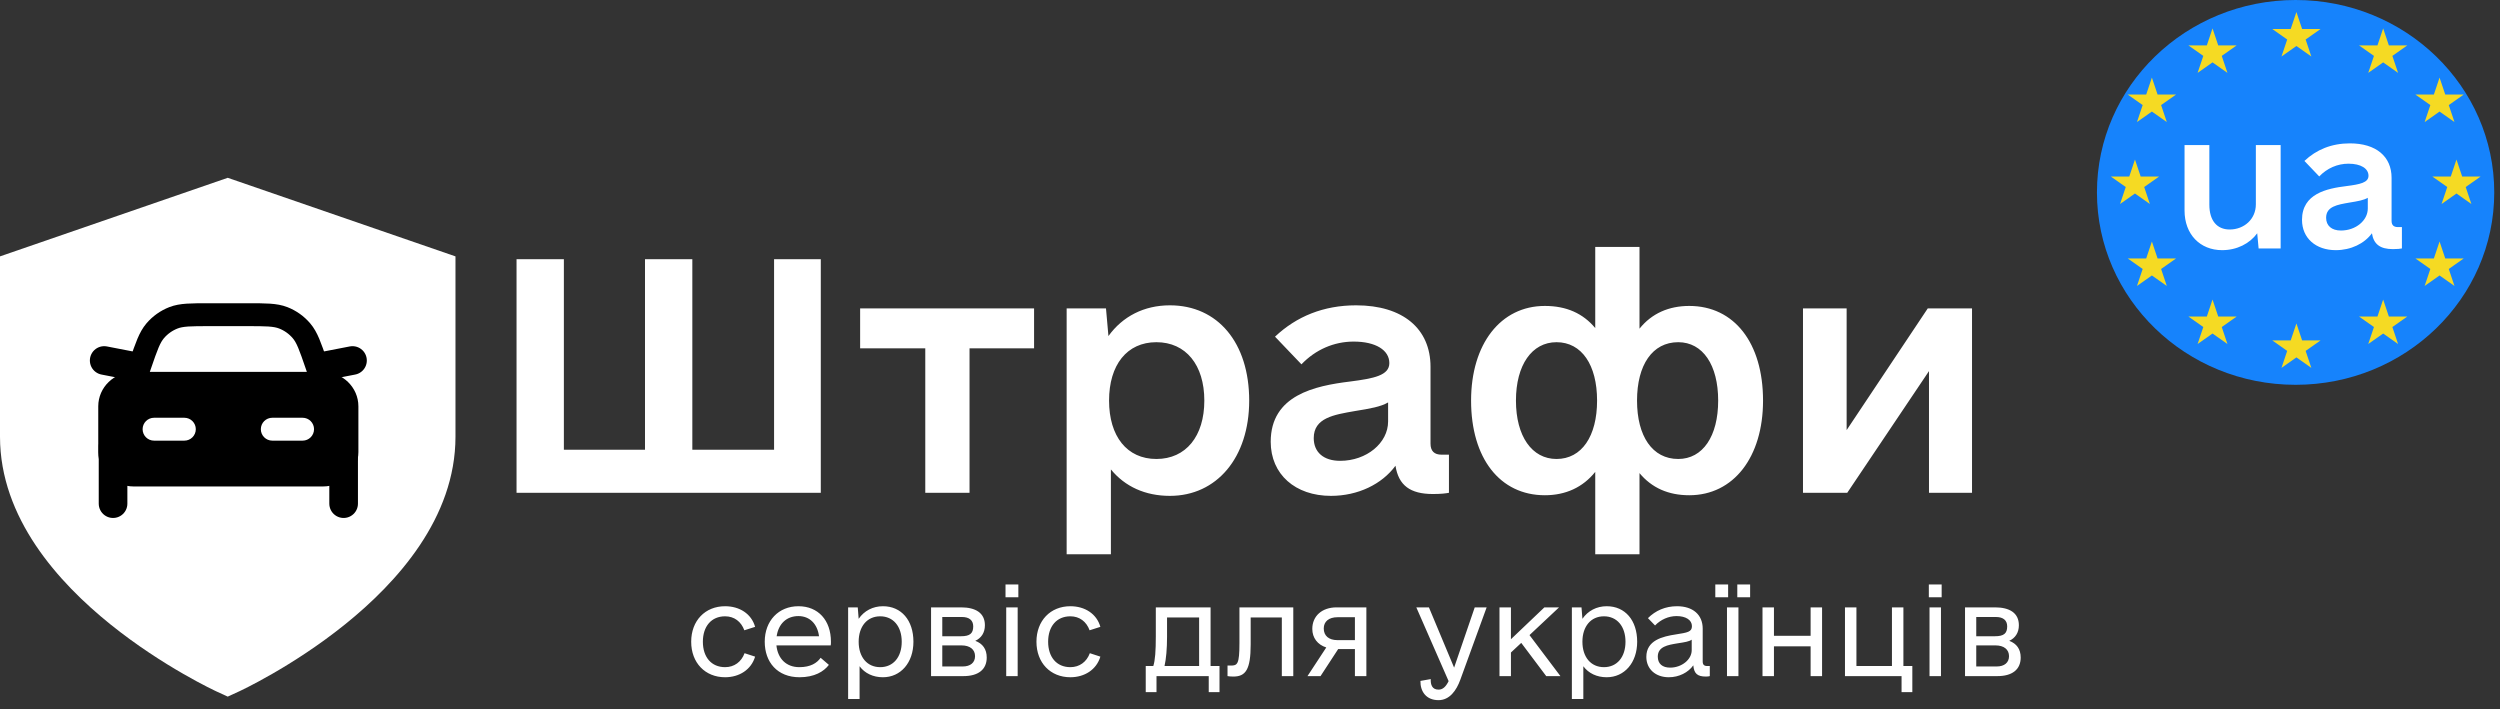
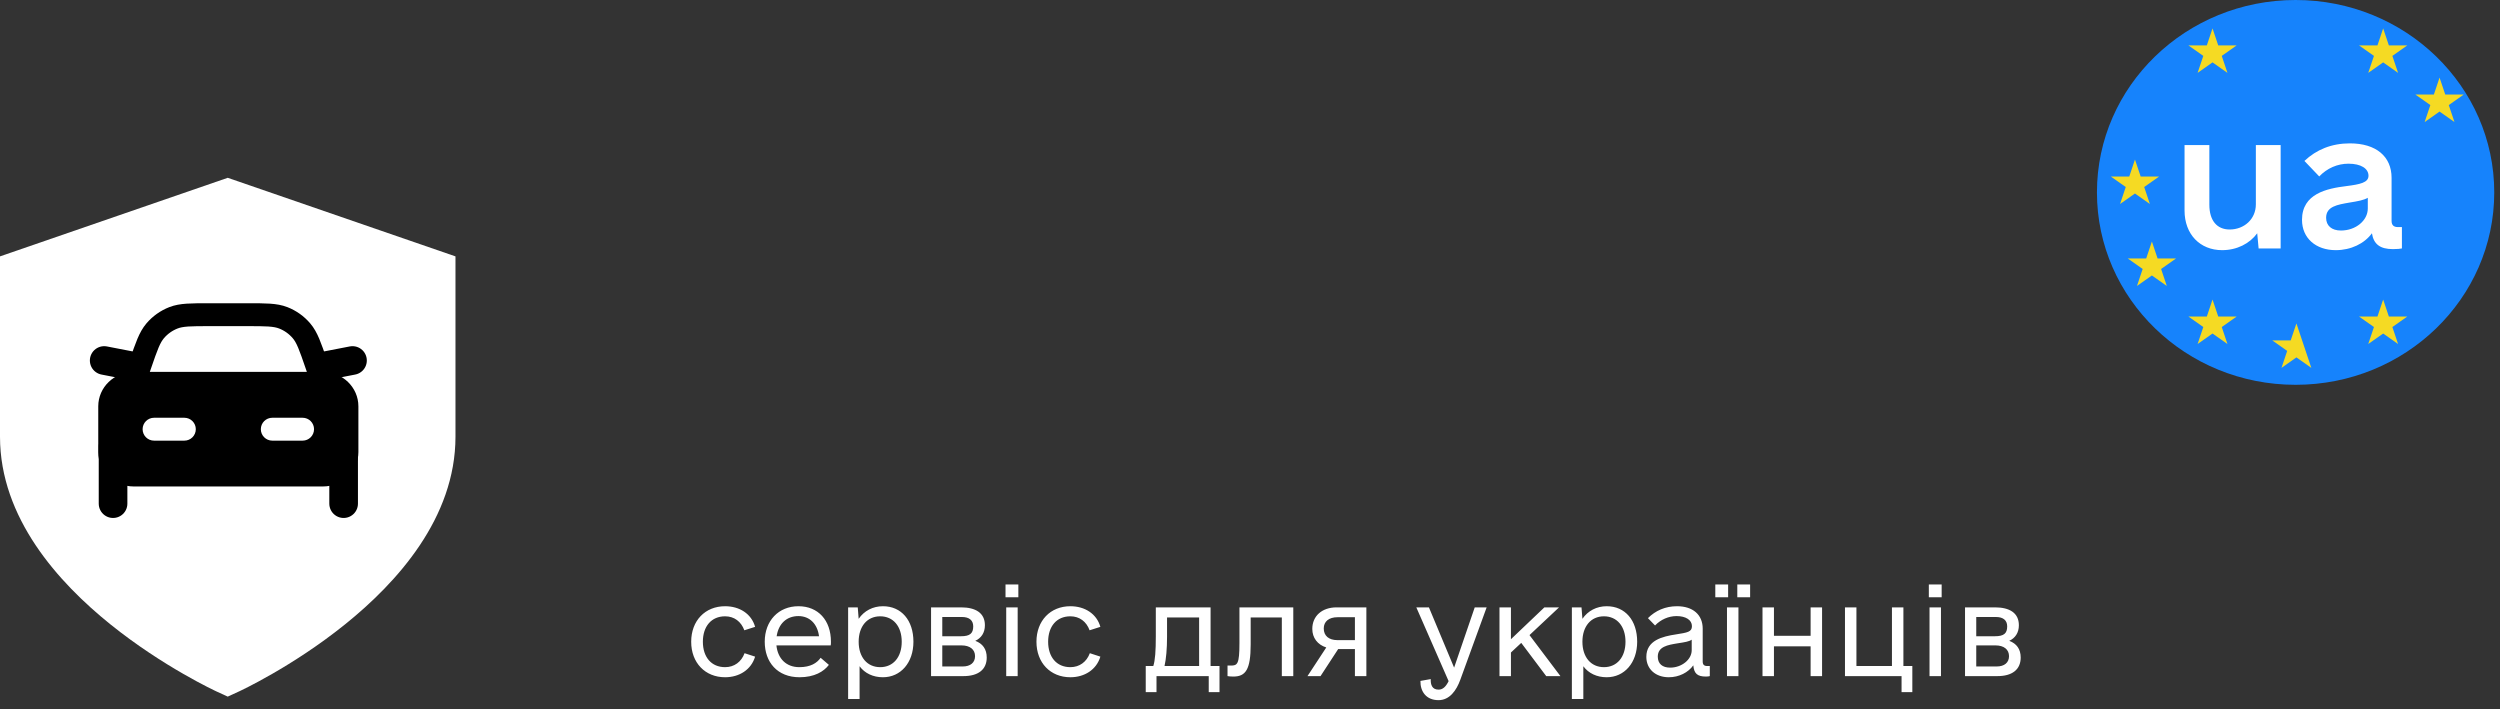
<svg xmlns="http://www.w3.org/2000/svg" width="208" height="59" viewBox="0 0 208 59" fill="none">
  <rect x="0" y="0" width="208" height="59" fill="#333333" stroke="none" />
-   <path d="M64.403 21.567H68.29V41H42.976V21.567H46.914V37.42H53.664V21.567H57.602V37.42H64.403V21.567ZM86.035 25.658V28.982H80.665V41H76.983V28.982H71.563V25.658H86.035ZM97.336 25.403C101.325 25.403 103.933 28.522 103.933 33.329C103.933 38.085 101.223 41.256 97.336 41.256C95.291 41.256 93.603 40.489 92.427 39.057V46.114H88.745V25.658H92.018L92.222 27.96C93.399 26.323 95.189 25.403 97.336 25.403ZM96.211 38.187C98.666 38.187 100.2 36.295 100.2 33.329C100.2 30.363 98.666 28.471 96.211 28.471C93.757 28.471 92.274 30.363 92.274 33.329C92.274 36.295 93.757 38.187 96.211 38.187ZM119.939 37.829H120.553V41C120.297 41.051 119.888 41.102 119.223 41.102C117.331 41.102 116.36 40.386 116.104 38.75C114.979 40.284 112.985 41.256 110.735 41.256C107.769 41.256 105.723 39.466 105.723 36.755C105.723 32.869 109.405 32.102 112.32 31.744C114.314 31.488 115.593 31.233 115.593 30.21C115.593 29.136 114.468 28.42 112.627 28.42C110.99 28.42 109.456 29.085 108.28 30.312L106.081 28.011C107.871 26.323 110.121 25.403 112.831 25.403C116.718 25.403 119.019 27.346 119.019 30.517V36.909C119.019 37.523 119.326 37.829 119.939 37.829ZM111.502 38.341C113.701 38.341 115.49 36.858 115.49 35.068V33.483C114.877 33.84 114.007 33.994 112.729 34.199C110.99 34.505 109.303 34.761 109.303 36.449C109.303 37.625 110.121 38.341 111.502 38.341ZM140.548 25.454C144.281 25.454 146.685 28.522 146.685 33.329C146.685 38.034 144.23 41.204 140.548 41.204C138.809 41.204 137.429 40.591 136.406 39.363V46.114H132.724V39.261C131.701 40.54 130.269 41.204 128.531 41.204C124.798 41.204 122.394 38.136 122.394 33.329C122.394 28.624 124.849 25.454 128.531 25.454C130.32 25.454 131.701 26.067 132.724 27.295V20.545H136.406V27.346C137.429 26.067 138.861 25.454 140.548 25.454ZM129.502 38.187C131.599 38.187 132.877 36.295 132.877 33.329C132.877 30.363 131.599 28.471 129.502 28.471C127.457 28.471 126.127 30.363 126.127 33.329C126.127 36.295 127.457 38.187 129.502 38.187ZM139.628 38.187C141.673 38.187 142.952 36.295 142.952 33.329C142.952 30.363 141.673 28.471 139.628 28.471C137.48 28.471 136.201 30.363 136.201 33.329C136.201 36.295 137.48 38.187 139.628 38.187ZM160.39 25.658H164.072V41H160.492V30.875L153.691 41H150.009V25.658H153.64V35.784L160.39 25.658Z" fill="white" />
  <path d="M60.328 56.347C58.669 56.347 57.507 55.146 57.507 53.393C57.507 51.639 58.669 50.438 60.328 50.438C61.529 50.438 62.52 51.067 62.825 52.154L61.929 52.44C61.662 51.715 61.09 51.277 60.328 51.277C59.184 51.277 58.479 52.115 58.479 53.393C58.479 54.67 59.184 55.508 60.328 55.508C61.09 55.508 61.681 55.07 61.948 54.346L62.825 54.632C62.501 55.718 61.51 56.347 60.328 56.347ZM64.598 53.697C64.712 54.803 65.417 55.508 66.504 55.508C67.438 55.508 67.972 55.165 68.277 54.727L68.963 55.318C68.543 55.871 67.762 56.347 66.523 56.347C64.674 56.347 63.626 55.089 63.626 53.393C63.626 51.639 64.788 50.438 66.428 50.438C68.067 50.438 69.134 51.601 69.134 53.393C69.134 53.507 69.134 53.602 69.115 53.697H64.598ZM66.428 51.258C65.436 51.258 64.769 51.906 64.617 52.935H68.143C68.01 51.906 67.362 51.258 66.428 51.258ZM73.461 50.438C74.986 50.438 75.997 51.601 75.997 53.393C75.997 55.146 74.929 56.347 73.461 56.347C72.642 56.347 71.956 56.023 71.517 55.432V58.158H70.564V50.533H71.365L71.441 51.486C71.898 50.819 72.623 50.438 73.461 50.438ZM73.233 55.508C74.319 55.508 75.024 54.67 75.024 53.393C75.024 52.115 74.319 51.277 73.233 51.277C72.146 51.277 71.441 52.115 71.441 53.393C71.441 54.67 72.146 55.508 73.233 55.508ZM81.143 53.316C81.753 53.545 82.096 54.002 82.096 54.708C82.096 55.718 81.372 56.252 80.171 56.252H77.464V50.533H79.962C81.162 50.533 81.944 50.991 81.944 52.02C81.944 52.649 81.639 53.088 81.143 53.316ZM78.398 51.334V52.935H79.962C80.686 52.935 80.972 52.706 80.972 52.115C80.972 51.601 80.629 51.334 80.038 51.334H78.398ZM80.095 55.451C80.743 55.451 81.124 55.127 81.124 54.593C81.124 54.041 80.705 53.697 80 53.697H78.398V55.451H80.095ZM83.659 49.695V48.627H84.727V49.695H83.659ZM83.717 56.252V50.533H84.67V56.252H83.717ZM89.054 56.347C87.396 56.347 86.233 55.146 86.233 53.393C86.233 51.639 87.396 50.438 89.054 50.438C90.255 50.438 91.246 51.067 91.551 52.154L90.655 52.44C90.388 51.715 89.816 51.277 89.054 51.277C87.91 51.277 87.205 52.115 87.205 53.393C87.205 54.67 87.91 55.508 89.054 55.508C89.816 55.508 90.407 55.07 90.674 54.346L91.551 54.632C91.227 55.718 90.236 56.347 89.054 56.347ZM100.72 55.413H101.463V57.586H100.567V56.252H96.221V57.586H95.325V55.413H95.954C96.107 54.956 96.164 54.155 96.164 52.916V50.533H100.72V55.413ZM96.888 55.413H99.767V51.372H97.098V52.973C97.098 53.983 97.022 54.822 96.888 55.413ZM107.601 50.533V56.252H106.648V51.372H104.056V53.621C104.056 55.718 103.636 56.29 102.607 56.29C102.416 56.29 102.226 56.271 102.13 56.252V55.375H102.397C102.95 55.375 103.122 55.28 103.122 53.507V50.533H107.601ZM113.682 50.533V56.252H112.729V54.002H111.337L109.869 56.252H108.783L110.346 53.869C109.622 53.64 109.183 53.069 109.183 52.325C109.183 51.258 109.984 50.533 111.204 50.533H113.682ZM111.28 53.259H112.729V51.353H111.28C110.556 51.353 110.136 51.715 110.136 52.287C110.136 52.897 110.556 53.259 111.28 53.259ZM122.698 50.533H123.689L121.497 56.557C121.173 57.453 120.601 58.253 119.686 58.253C118.657 58.253 118.161 57.529 118.18 56.652L119.038 56.5C119.019 56.938 119.133 57.377 119.686 57.377C120.048 57.377 120.296 57.129 120.525 56.671L117.837 50.533H118.886L120.982 55.547L122.698 50.533ZM128.645 56.252L126.568 53.488L125.71 54.288V56.252H124.757V50.533H125.71V53.183L128.493 50.533H129.713L127.254 52.84L129.827 56.252H128.645ZM133.678 50.438C135.203 50.438 136.213 51.601 136.213 53.393C136.213 55.146 135.145 56.347 133.678 56.347C132.858 56.347 132.172 56.023 131.733 55.432V58.158H130.78V50.533H131.581L131.657 51.486C132.115 50.819 132.839 50.438 133.678 50.438ZM133.449 55.508C134.535 55.508 135.241 54.67 135.241 53.393C135.241 52.115 134.535 51.277 133.449 51.277C132.362 51.277 131.657 52.115 131.657 53.393C131.657 54.67 132.362 55.508 133.449 55.508ZM142.046 55.413H142.255V56.252C142.217 56.271 142.065 56.29 141.931 56.29C141.226 56.29 140.94 56.042 140.883 55.356C140.464 55.947 139.701 56.347 138.843 56.347C137.738 56.347 136.975 55.661 136.975 54.651C136.975 53.278 138.31 52.954 139.434 52.783C140.406 52.63 140.769 52.573 140.769 52.096C140.769 51.582 140.254 51.258 139.492 51.258C138.824 51.258 138.176 51.544 137.7 52.039L137.109 51.429C137.738 50.8 138.557 50.438 139.53 50.438C140.845 50.438 141.665 51.143 141.665 52.306V55.032C141.665 55.299 141.779 55.413 142.046 55.413ZM138.958 55.547C139.911 55.547 140.75 54.879 140.75 54.098V53.221C140.54 53.373 140.197 53.431 139.568 53.526C138.767 53.659 137.928 53.793 137.928 54.632C137.928 55.222 138.31 55.547 138.958 55.547ZM142.713 49.695V48.627H143.78V49.695H142.713ZM144.543 49.695V48.627H145.61V49.695H144.543ZM143.685 56.252V50.533H144.638V56.252H143.685ZM150.643 50.533H151.596V56.252H150.643V53.774H147.593V56.252H146.64V50.533H147.593V52.897H150.643V50.533ZM158.363 55.413H159.106V57.586H158.21V56.252H153.502V50.533H154.455V55.413H157.41V50.533H158.363V55.413ZM160.479 49.695V48.627H161.546V49.695H160.479ZM160.536 56.252V50.533H161.489V56.252H160.536ZM167.169 53.316C167.779 53.545 168.122 54.002 168.122 54.708C168.122 55.718 167.398 56.252 166.197 56.252H163.49V50.533H165.987C167.188 50.533 167.97 50.991 167.97 52.02C167.97 52.649 167.665 53.088 167.169 53.316ZM164.424 51.334V52.935H165.987C166.712 52.935 166.998 52.706 166.998 52.115C166.998 51.601 166.655 51.334 166.064 51.334H164.424ZM166.121 55.451C166.769 55.451 167.15 55.127 167.15 54.593C167.15 54.041 166.731 53.697 166.026 53.697H164.424V55.451H166.121Z" fill="white" />
  <path fill-rule="evenodd" clip-rule="evenodd" d="M18.948 14.793L37.896 21.331V36.33C37.896 43.096 33.036 48.463 28.715 51.942C26.502 53.724 24.299 55.117 22.655 56.062C21.83 56.537 21.14 56.902 20.652 57.151C20.407 57.275 20.213 57.371 20.077 57.436C20.009 57.469 19.955 57.495 19.918 57.513L19.872 57.534L19.859 57.54L19.854 57.542L18.044 57.543L18.037 57.54L18.024 57.534L17.979 57.513C17.941 57.495 17.887 57.469 17.819 57.436C17.683 57.371 17.489 57.275 17.244 57.151C16.756 56.902 16.066 56.537 15.242 56.062C13.597 55.117 11.395 53.724 9.181 51.942C4.86 48.463 0 43.096 0 36.33V21.331L18.948 14.793ZM18.044 57.543L18.948 57.959L19.851 57.543L18.044 57.543Z" fill="white" />
  <g clip-path="url(#clip0_0_30)">
    <path d="M9.406 37.139V41.904" stroke="black" stroke-width="2.382" stroke-linecap="round" />
    <path d="M26.867 30.945C28.497 30.945 29.818 32.225 29.818 33.804V37.615C29.818 39.194 28.497 40.474 26.867 40.474H11.126C9.497 40.474 8.175 39.194 8.175 37.615V33.804C8.175 32.225 9.497 30.945 11.126 30.945H26.867ZM12.818 34.757C12.292 34.757 11.865 35.184 11.865 35.71C11.865 36.236 12.292 36.662 12.818 36.662H15.338C15.864 36.662 16.291 36.236 16.291 35.71C16.291 35.184 15.865 34.757 15.338 34.757H12.818ZM22.655 34.757C22.129 34.757 21.702 35.183 21.702 35.709C21.702 36.235 22.128 36.662 22.655 36.662H25.176C25.702 36.662 26.128 36.235 26.128 35.709C26.128 35.183 25.702 34.757 25.176 34.757H22.655Z" fill="black" />
    <path d="M28.59 37.139V41.904" stroke="black" stroke-width="2.382" stroke-linecap="round" />
    <path d="M11.68 30.295C12.189 28.815 12.444 28.075 12.907 27.528C13.317 27.045 13.84 26.672 14.43 26.442C15.097 26.182 15.88 26.182 17.446 26.182H20.55C22.115 26.182 22.898 26.182 23.566 26.442C24.156 26.672 24.679 27.045 25.088 27.528C25.552 28.075 25.807 28.815 26.316 30.295L26.868 31.899H11.128L11.68 30.295Z" stroke="black" stroke-width="1.906" stroke-linecap="square" />
    <path d="M11.128 30.47L8.668 29.993" stroke="black" stroke-width="2.382" stroke-linecap="round" />
    <path d="M26.868 30.47L29.328 29.993" stroke="black" stroke-width="2.382" stroke-linecap="round" />
  </g>
  <ellipse cx="190.994" cy="16.008" rx="16.528" ry="16.008" fill="#1683FC" />
  <path d="M184.082 2.363L184.557 3.777H186.091L184.85 4.65L185.324 6.064L184.082 5.19L182.841 6.064L183.315 4.65L182.074 3.777H183.608L184.082 2.363Z" fill="#F5DA23" />
  <path d="M184.082 24.922L184.557 26.335H186.091L184.85 27.209L185.324 28.622L184.082 27.749L182.841 28.622L183.315 27.209L182.074 26.335H183.608L184.082 24.922Z" fill="#F5DA23" />
-   <path d="M191.062 1L191.536 2.413H193.07L191.829 3.287L192.303 4.7L191.062 3.827L189.82 4.7L190.294 3.287L189.053 2.413H190.587L191.062 1Z" fill="#F5DA23" />
-   <path d="M191.062 26.908L191.536 28.322H193.07L191.829 29.195L192.303 30.608L191.062 29.735L189.82 30.608L190.294 29.195L189.053 28.322H190.587L191.062 26.908Z" fill="#F5DA23" />
-   <path d="M204.379 13.273L204.853 14.687H206.387L205.146 15.56L205.62 16.974L204.379 16.1L203.137 16.974L203.612 15.56L202.37 14.687H203.905L204.379 13.273Z" fill="#F5DA23" />
+   <path d="M191.062 26.908L191.536 28.322L191.829 29.195L192.303 30.608L191.062 29.735L189.82 30.608L190.294 29.195L189.053 28.322H190.587L191.062 26.908Z" fill="#F5DA23" />
  <path d="M177.629 13.273L178.104 14.687H179.638L178.397 15.56L178.871 16.974L177.629 16.1L176.388 16.974L176.862 15.56L175.621 14.687H177.155L177.629 13.273Z" fill="#F5DA23" />
-   <path d="M179.037 6.455L179.511 7.868H181.046L179.804 8.742L180.278 10.155L179.037 9.282L177.796 10.155L178.27 8.742L177.029 7.868H178.563L179.037 6.455Z" fill="#F5DA23" />
  <path d="M179.037 20.092L179.511 21.505H181.046L179.804 22.379L180.278 23.792L179.037 22.919L177.796 23.792L178.27 22.379L177.029 21.505H178.563L179.037 20.092Z" fill="#F5DA23" />
  <path d="M202.971 6.455L203.445 7.868H204.98L203.738 8.742L204.212 10.155L202.971 9.282L201.73 10.155L202.204 8.742L200.963 7.868H202.497L202.971 6.455Z" fill="#F5DA23" />
-   <path d="M202.971 20.092L203.445 21.505H204.98L203.738 22.379L204.212 23.792L202.971 22.919L201.73 23.792L202.204 22.379L200.963 21.505H202.497L202.971 20.092Z" fill="#F5DA23" />
  <path d="M198.279 2.363L198.753 3.777H200.287L199.046 4.65L199.52 6.064L198.279 5.19L197.037 6.064L197.512 4.65L196.27 3.777H197.805L198.279 2.363Z" fill="#F5DA23" />
  <path d="M198.279 24.922L198.753 26.335H200.287L199.046 27.209L199.52 28.622L198.279 27.749L197.037 28.622L197.512 27.209L196.27 26.335H197.805L198.279 24.922Z" fill="#F5DA23" />
  <path d="M187.687 12.072H189.75V20.67H187.916L187.801 19.409C187.171 20.269 186.11 20.813 184.878 20.813C183.044 20.813 181.754 19.495 181.754 17.517V12.072H183.818V17.03C183.818 18.348 184.448 19.094 185.509 19.094C186.712 19.094 187.687 18.234 187.687 17.001V12.072ZM199.495 18.893H199.839V20.67C199.695 20.699 199.466 20.727 199.094 20.727C198.033 20.727 197.489 20.326 197.345 19.409C196.715 20.269 195.597 20.813 194.336 20.813C192.674 20.813 191.527 19.81 191.527 18.291C191.527 16.113 193.591 15.683 195.224 15.482C196.342 15.339 197.059 15.196 197.059 14.623C197.059 14.021 196.428 13.619 195.396 13.619C194.479 13.619 193.619 13.992 192.96 14.68L191.728 13.39C192.731 12.444 193.992 11.928 195.511 11.928C197.689 11.928 198.979 13.018 198.979 14.794V18.377C198.979 18.721 199.151 18.893 199.495 18.893ZM194.766 19.18C195.998 19.18 197.001 18.348 197.001 17.345V16.457C196.657 16.657 196.17 16.743 195.454 16.858C194.479 17.03 193.533 17.173 193.533 18.119C193.533 18.778 193.992 19.18 194.766 19.18Z" fill="white" />
  <defs>
    <clipPath id="clip0_0_30">
      <rect width="23.61" height="22.868" fill="white" transform="translate(7.193 22.371)" />
    </clipPath>
  </defs>
</svg>